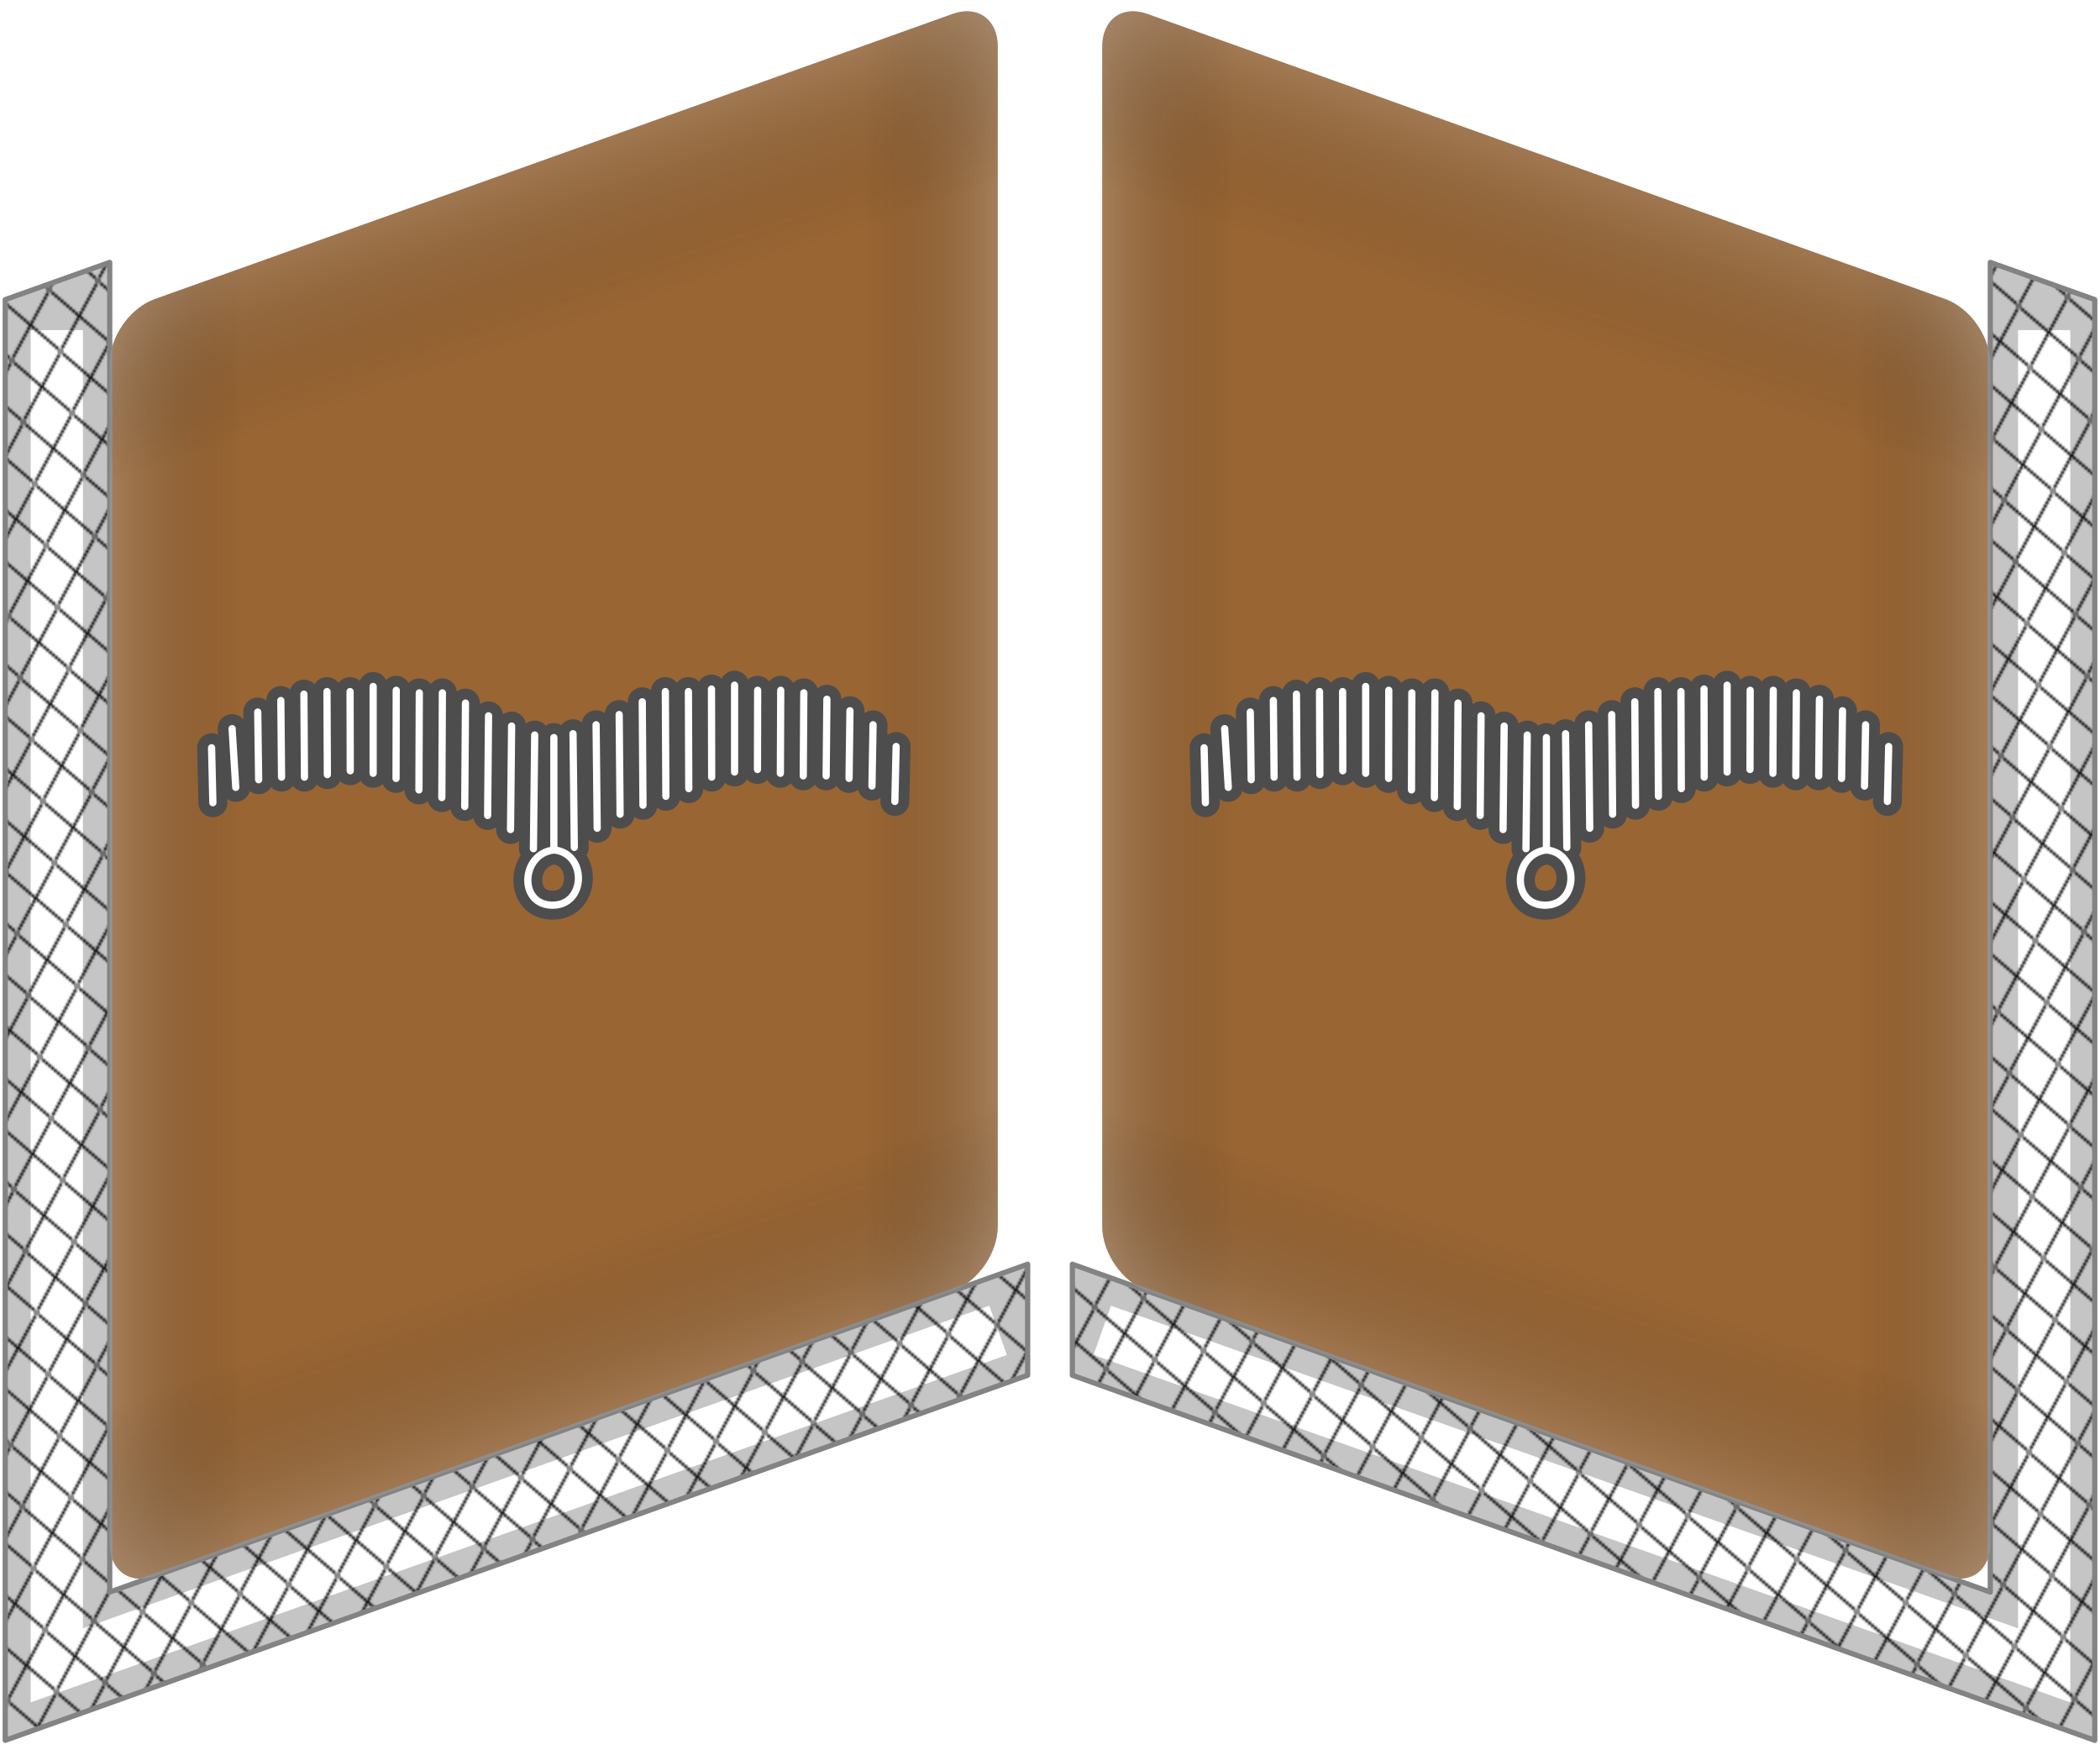
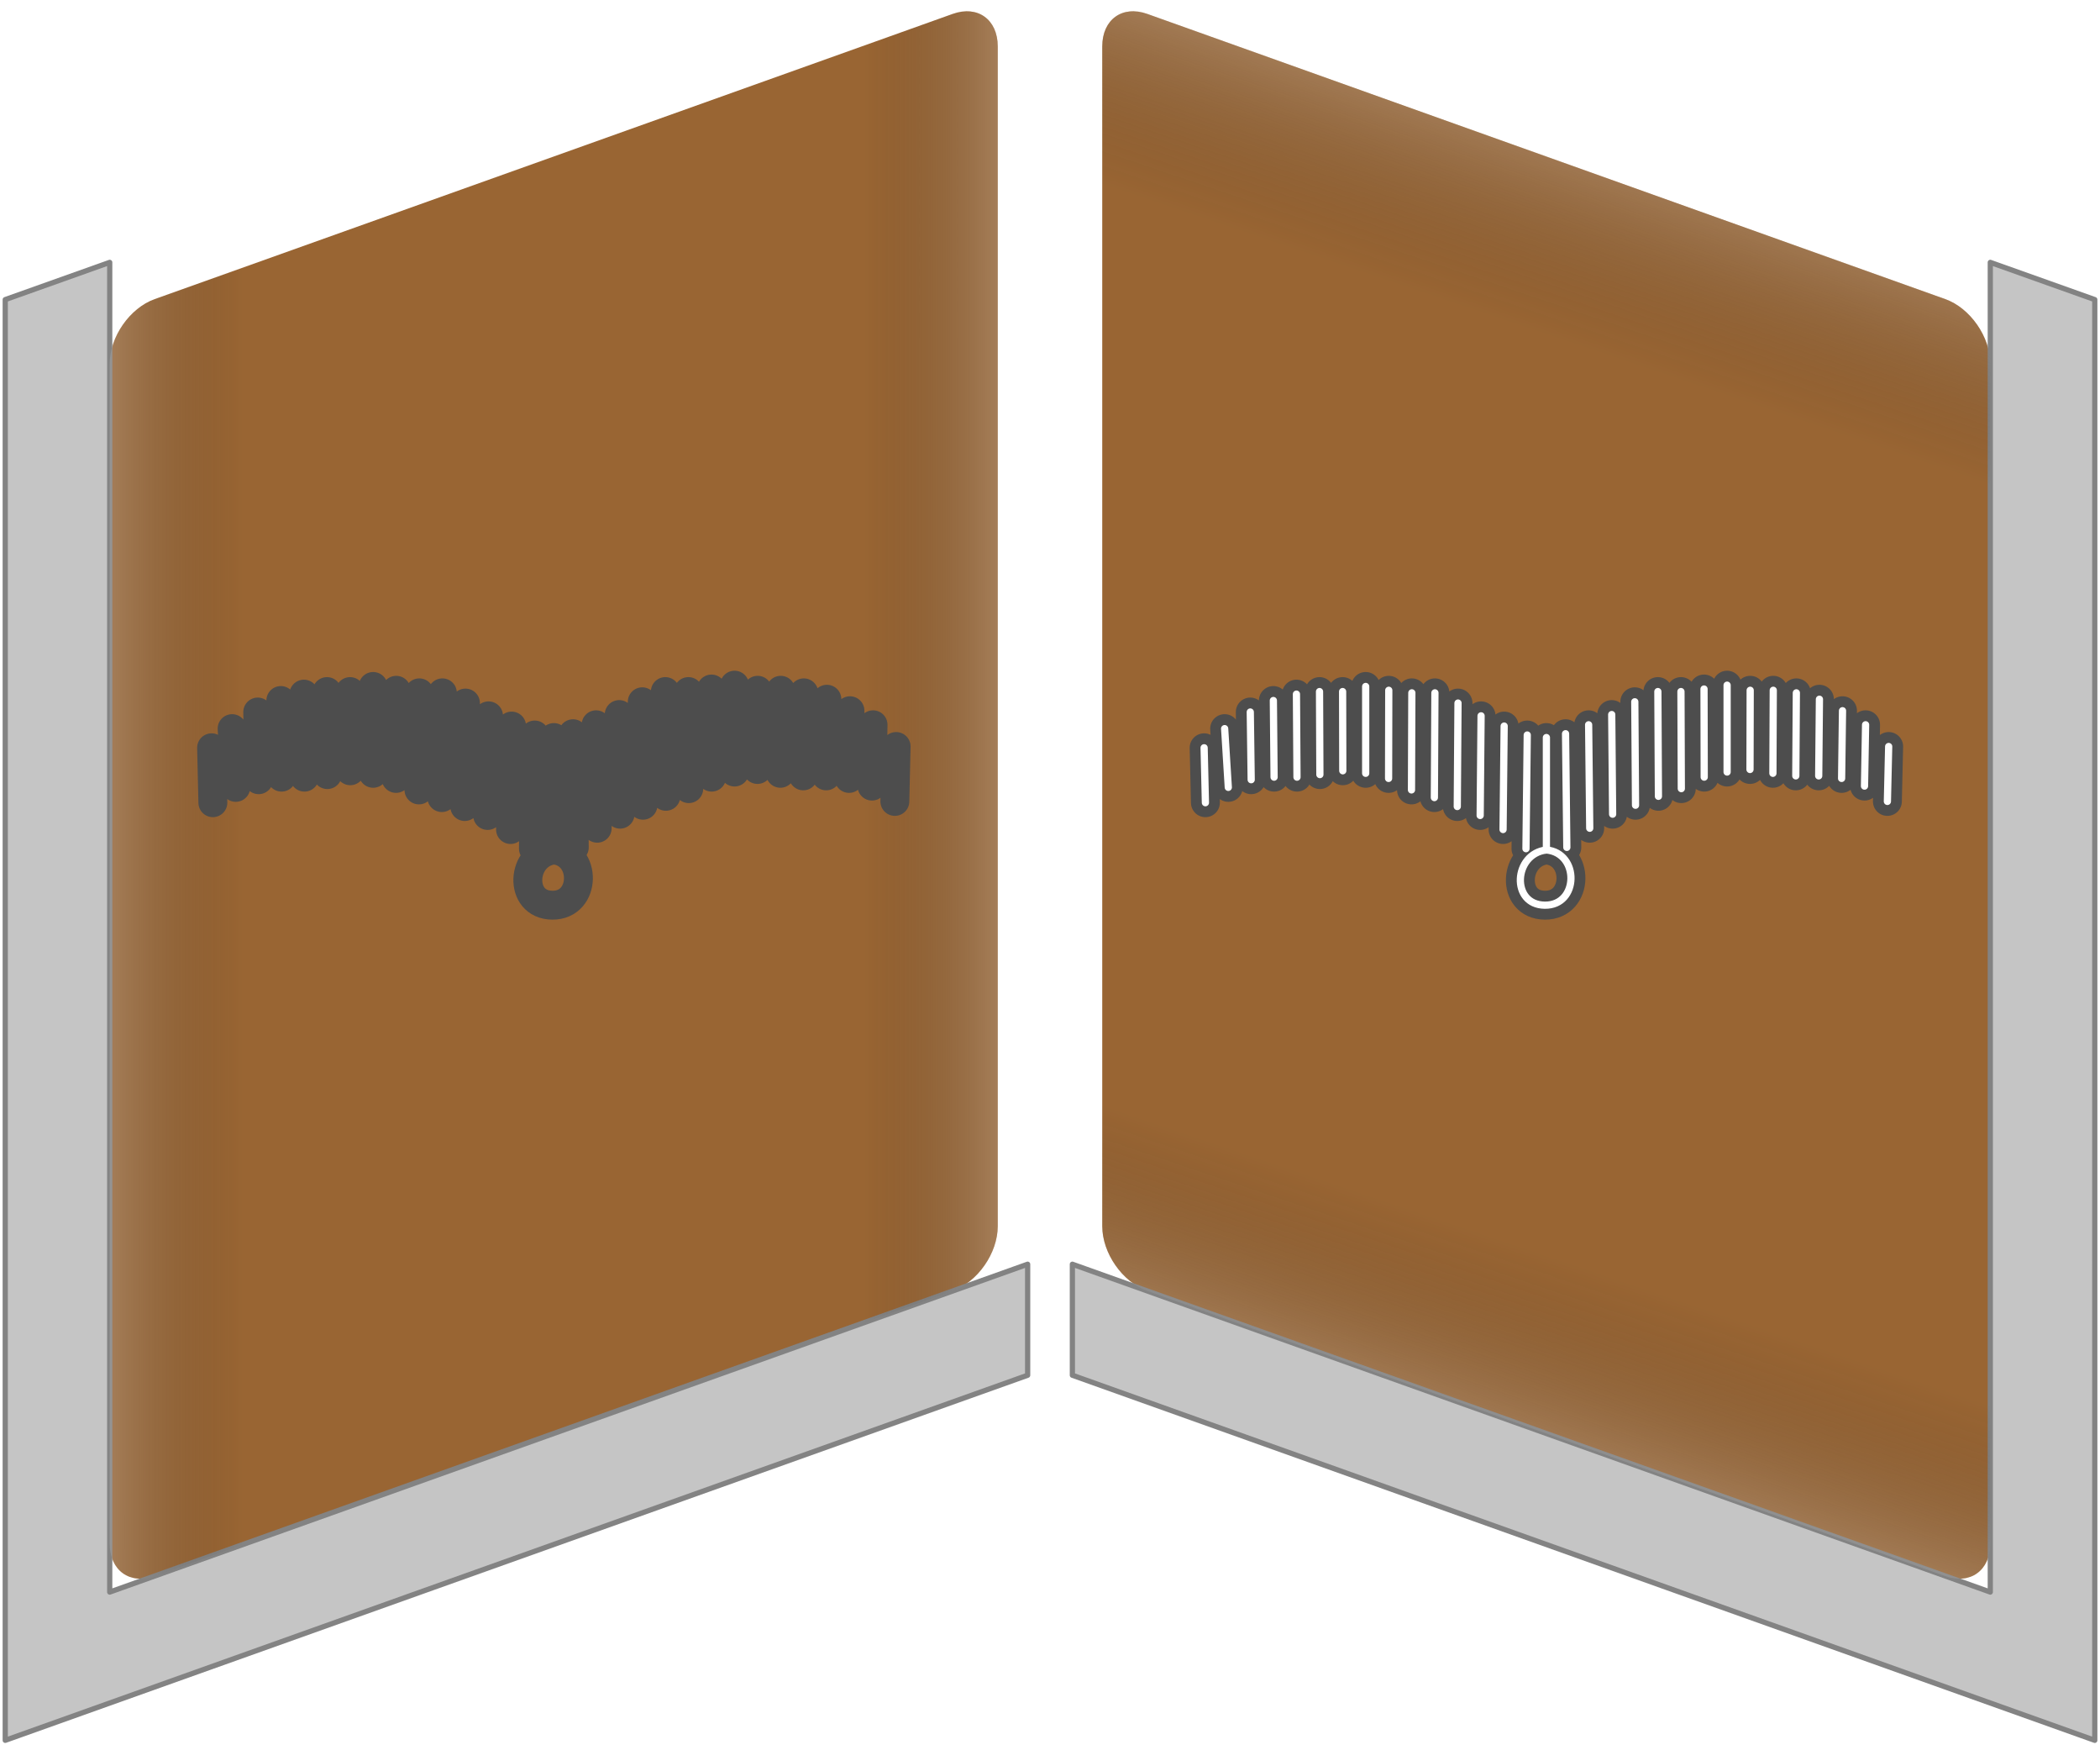
<svg xmlns="http://www.w3.org/2000/svg" xmlns:xlink="http://www.w3.org/1999/xlink" version="1.0" width="402" height="335" style="display:inline">
  <defs>
    <pattern patternTransform="matrix(.301 -.056 .104 .562 -56.219 .062)" id="i" xlink:href="#b" />
    <pattern patternTransform="matrix(-.301 -.056 -.104 .562 431.5 1.66)" id="b" xlink:href="#c" />
    <pattern patternTransform="matrix(-.301 -.056 -.104 .562 404.778 .062)" id="c" xlink:href="#d" />
    <pattern patternTransform="matrix(.301 -.056 .104 .562 -50.5 -.5)" id="d" xlink:href="#e" />
    <pattern patternTransform="matrix(.301 -.056 .104 .562 -50.5 -.5)" id="e" xlink:href="#f" />
    <pattern patternTransform="matrix(.301 -.056 .104 .562 -50.5 -.5)" id="f" xlink:href="#g" />
    <pattern id="g" patternTransform="translate(-50.5 -.5)" height="21" width="31" patternUnits="userSpaceOnUse">
-       <path style="fill:none;stroke:#000;stroke-width:1px;stroke-linecap:butt;stroke-linejoin:miter;stroke-opacity:1" d="m.5.5 30 20M.5 20.5l30-20" />
-     </pattern>
+       </pattern>
    <linearGradient id="a">
      <stop style="stop-color:#c8c8c8;stop-opacity:.251" offset="0" />
      <stop style="stop-color:#000;stop-opacity:0" offset=".3" />
      <stop style="stop-color:#000;stop-opacity:0" offset="1" />
    </linearGradient>
    <linearGradient x1="0" y1="150" x2="85" y2="150" id="k" xlink:href="#a" gradientUnits="userSpaceOnUse" gradientTransform="matrix(-1 0 0 1 354.278 .562)" spreadMethod="reflect" />
    <linearGradient x1="123.144" y1="262.808" x2="85" y2="150" id="m" xlink:href="#a" gradientUnits="userSpaceOnUse" gradientTransform="matrix(-1 0 0 1 354.278 .562)" spreadMethod="reflect" />
    <linearGradient x1="0" y1="150" x2="85" y2="150" id="j" xlink:href="#a" gradientUnits="userSpaceOnUse" gradientTransform="translate(-5.722 .562)" spreadMethod="reflect" />
    <linearGradient x1="123.144" y1="262.808" x2="85" y2="150" id="l" xlink:href="#a" gradientUnits="userSpaceOnUse" gradientTransform="translate(-5.722 .562)" spreadMethod="reflect" />
    <filter color-interpolation-filters="sRGB" id="h">
      <feGaussianBlur stdDeviation="4.77" />
    </filter>
    <filter color-interpolation-filters="sRGB" id="o">
      <feGaussianBlur stdDeviation=".626" />
    </filter>
    <filter color-interpolation-filters="sRGB" id="n">
      <feGaussianBlur stdDeviation=".626" />
    </filter>
  </defs>
  <g style="display:inline">
    <path d="M345.657 55.65 192.9 1.064c-4.777-1.706-8.622 1.07-8.622 6.224V233.09c0 5.155 3.845 10.679 8.622 12.385l152.757 54.584c4.776 1.707 8.621-1.069 8.621-6.224v-225.8c0-5.155-3.845-10.68-8.621-12.386zM2.9 55.65 155.657 1.064c4.776-1.706 8.621 1.07 8.621 6.224V233.09c0 5.155-3.845 10.679-8.621 12.385L2.9 300.06c-4.777 1.707-8.622-1.069-8.622-6.224v-225.8c0-5.155 3.845-10.68 8.622-12.386z" style="color:#000;fill:#996533;fill-opacity:1;fill-rule:evenodd;stroke-width:1.029;stroke-miterlimit:4;marker:none;visibility:visible;display:inline;overflow:visible;enable-background:accumulate" transform="translate(26.722 1.597)" />
  </g>
  <g style="display:inline">
    <path d="M-5.719 48.622v254.5L170 240.372v21.25l-195.719 69.875V55.747l20-7.125zm359.997 0v254.5l-175.718-62.75v21.25l195.718 69.875V55.747l-20-7.125z" style="color:#000;fill:#c5c5c5;fill-opacity:1;fill-rule:evenodd;marker:none;visibility:visible;display:inline;overflow:visible;enable-background:accumulate" transform="translate(26.722 1.597)" />
-     <path d="m184.278 253.028 180.313 64.125V61.59m-380.438 0v255.563l180.188-64.125" style="fill:none;stroke:#fff;stroke-width:10;stroke-linecap:butt;stroke-linejoin:miter;stroke-miterlimit:4;stroke-opacity:1;stroke-dasharray:none;display:inline;filter:url(#h)" transform="translate(26.722 1.597)" />
    <path d="M-5.719 48.622v254.5L170 240.372v21.25l-195.719 69.875V55.747l20-7.125zm359.997 0v254.5l-175.718-62.75v21.25l195.718 69.875V55.747l-20-7.125z" style="color:#000;fill:url(#i);fill-opacity:1;fill-rule:evenodd;stroke:#838383;stroke-linejoin:round;stroke-opacity:1;marker:none;visibility:visible;display:inline;overflow:visible;enable-background:accumulate" transform="translate(26.722 1.597)" />
  </g>
  <g style="display:inline">
    <path d="M2.9 55.65 155.657 1.064c4.776-1.706 8.621 1.07 8.621 6.224V233.09c0 5.155-3.845 10.679-8.621 12.385L2.9 300.06c-4.777 1.707-8.622-1.069-8.622-6.224v-225.8c0-5.155 3.845-10.68 8.622-12.386z" style="color:#000;fill:url(#j);fill-opacity:1;fill-rule:evenodd;stroke-width:1.029;stroke-miterlimit:4;marker:none;visibility:visible;display:inline;overflow:visible;enable-background:accumulate" transform="translate(26.722 1.597)" />
-     <path d="M345.657 55.65 192.9 1.064c-4.777-1.706-8.622 1.07-8.622 6.224V233.09c0 5.155 3.845 10.679 8.622 12.385l152.757 54.584c4.776 1.707 8.621-1.069 8.621-6.224v-225.8c0-5.155-3.845-10.68-8.621-12.386z" style="color:#000;fill:url(#k);fill-opacity:1;fill-rule:evenodd;stroke-width:1.029;stroke-miterlimit:4;marker:none;visibility:visible;display:inline;overflow:visible;enable-background:accumulate" transform="translate(26.722 1.597)" />
-     <path d="M2.9 55.65 155.657 1.064c4.776-1.706 8.621 1.07 8.621 6.224V233.09c0 5.155-3.845 10.679-8.621 12.385L2.9 300.06c-4.777 1.707-8.622-1.069-8.622-6.224v-225.8c0-5.155 3.845-10.68 8.622-12.386z" style="color:#000;fill:url(#l);fill-opacity:1;fill-rule:evenodd;stroke-width:1.029;stroke-miterlimit:4;marker:none;visibility:visible;display:inline;overflow:visible;enable-background:accumulate" transform="translate(26.722 1.597)" />
    <path d="M345.657 55.65 192.9 1.064c-4.777-1.706-8.622 1.07-8.622 6.224V233.09c0 5.155 3.845 10.679 8.622 12.385l152.757 54.584c4.776 1.707 8.621-1.069 8.621-6.224v-225.8c0-5.155-3.845-10.68-8.621-12.386z" style="color:#000;fill:url(#m);fill-opacity:1;fill-rule:evenodd;stroke-width:1.029;stroke-miterlimit:4;marker:none;visibility:visible;display:inline;overflow:visible;enable-background:accumulate" transform="translate(26.722 1.597)" />
  </g>
  <g style="display:inline">
    <g style="display:inline">
      <path d="M85.069 124.93v15.557c-4.567.526-4.962 7.598-.22 7.645 4.74.047 4.837-7.225.22-7.645m2.652-16.087.177 15.733m3.017-16.97.152 14.318m3.043-15.733.126 13.789m3.069-15.557.1 14.32m3.094-15.734.076 14.496m3.119-14.496.05 13.435m3.144-13.788.026 12.197m3.169-12.728v12.021m3.195-11.314-.026 10.96m3.22-10.96-.05 11.49m3.245-11.136-.076 11.49m3.27-10.606-.1 10.606m3.295-9.015-.126 9.369m3.32-7.425-.15 8.486m3.345-5.48-.177 7.601m-49.85-9.192-.177 15.733m-3.018-16.97-.152 14.318m-3.043-15.733-.126 13.789m-3.068-15.557-.101 14.32m-3.094-15.734-.076 14.496m-3.119-14.496-.05 13.435m-3.144-13.789-.025 12.198m-3.17-12.728v12.02m-3.194-11.313.025 10.96m-3.22-10.96.05 11.49m-3.245-11.136.076 11.49m-3.27-10.606.1 10.606m-3.295-9.015.126 9.369m-3.674-7.071.505 8.131m-3.346-5.48.177 7.602" style="fill:none;stroke:#4d4d4d;stroke-width:4;stroke-linecap:round;stroke-linejoin:miter;stroke-miterlimit:4;stroke-opacity:1;stroke-dasharray:none" transform="matrix(1.383 0 0 1.383 -11.626 -31.614)" />
-       <path d="M85.069 124.93v15.557c-4.567.526-4.962 7.598-.22 7.645 4.74.047 4.837-7.225.22-7.645m2.652-16.087.177 15.733m3.017-16.97.152 14.318m3.043-15.733.126 13.789m3.069-15.557.1 14.32m3.094-15.734.076 14.496m3.119-14.496.05 13.435m3.144-13.788.026 12.197m3.169-12.728v12.021m3.195-11.314-.026 10.96m3.22-10.96-.05 11.49m3.245-11.136-.076 11.49m3.27-10.606-.1 10.606m3.295-9.015-.126 9.369m3.32-7.425-.15 8.486m3.345-5.48-.177 7.601m-49.85-9.192-.177 15.733m-3.018-16.97-.152 14.318m-3.043-15.733-.126 13.789m-3.068-15.557-.101 14.32m-3.094-15.734-.076 14.496m-3.119-14.496-.05 13.435m-3.144-13.789-.025 12.198m-3.17-12.728v12.02m-3.194-11.313.025 10.96m-3.22-10.96.05 11.49m-3.245-11.136.076 11.49m-3.27-10.606.1 10.606m-3.295-9.015.126 9.369m-3.674-7.071.505 8.131m-3.346-5.48.177 7.602" style="color:#000;fill:none;stroke:#fff;stroke-width:1;stroke-linecap:round;stroke-linejoin:miter;stroke-miterlimit:4;stroke-opacity:1;stroke-dasharray:none;stroke-dashoffset:0;marker:none;visibility:visible;display:inline;overflow:visible;filter:url(#n);enable-background:accumulate" transform="matrix(1.383 0 0 1.383 -11.626 -31.614)" />
    </g>
    <g style="display:inline">
      <path d="M85.069 124.93v15.557c-4.567.526-4.962 7.598-.22 7.645 4.74.047 4.837-7.225.22-7.645m2.652-16.087.177 15.733m3.017-16.97.152 14.318m3.043-15.733.126 13.789m3.069-15.557.1 14.32m3.094-15.734.076 14.496m3.119-14.496.05 13.435m3.144-13.788.026 12.197m3.169-12.728v12.021m3.195-11.314-.026 10.96m3.22-10.96-.05 11.49m3.245-11.136-.076 11.49m3.27-10.606-.1 10.606m3.295-9.015-.126 9.369m3.32-7.425-.15 8.486m3.345-5.48-.177 7.601m-49.85-9.192-.177 15.733m-3.018-16.97-.152 14.318m-3.043-15.733-.126 13.789m-3.068-15.557-.101 14.32m-3.094-15.734-.076 14.496m-3.119-14.496-.05 13.435m-3.144-13.789-.025 12.198m-3.17-12.728v12.02m-3.194-11.313.025 10.96m-3.22-10.96.05 11.49m-3.245-11.136.076 11.49m-3.27-10.606.1 10.606m-3.295-9.015.126 9.369m-3.674-7.071.505 8.131m-3.346-5.48.177 7.602" style="fill:none;stroke:#4d4d4d;stroke-width:4;stroke-linecap:round;stroke-linejoin:miter;stroke-miterlimit:4;stroke-opacity:1;stroke-dasharray:none" transform="matrix(1.383 0 0 1.383 178.374 -31.614)" />
      <path d="M85.069 124.93v15.557c-4.567.526-4.962 7.598-.22 7.645 4.74.047 4.837-7.225.22-7.645m2.652-16.087.177 15.733m3.017-16.97.152 14.318m3.043-15.733.126 13.789m3.069-15.557.1 14.32m3.094-15.734.076 14.496m3.119-14.496.05 13.435m3.144-13.788.026 12.197m3.169-12.728v12.021m3.195-11.314-.026 10.96m3.22-10.96-.05 11.49m3.245-11.136-.076 11.49m3.27-10.606-.1 10.606m3.295-9.015-.126 9.369m3.32-7.425-.15 8.486m3.345-5.48-.177 7.601m-49.85-9.192-.177 15.733m-3.018-16.97-.152 14.318m-3.043-15.733-.126 13.789m-3.068-15.557-.101 14.32m-3.094-15.734-.076 14.496m-3.119-14.496-.05 13.435m-3.144-13.789-.025 12.198m-3.17-12.728v12.02m-3.194-11.313.025 10.96m-3.22-10.96.05 11.49m-3.245-11.136.076 11.49m-3.27-10.606.1 10.606m-3.295-9.015.126 9.369m-3.674-7.071.505 8.131m-3.346-5.48.177 7.602" style="color:#000;fill:none;stroke:#fff;stroke-width:1;stroke-linecap:round;stroke-linejoin:miter;stroke-miterlimit:4;stroke-opacity:1;stroke-dasharray:none;stroke-dashoffset:0;marker:none;visibility:visible;display:inline;overflow:visible;filter:url(#o);enable-background:accumulate" transform="matrix(1.383 0 0 1.383 178.374 -31.614)" />
    </g>
  </g>
</svg>